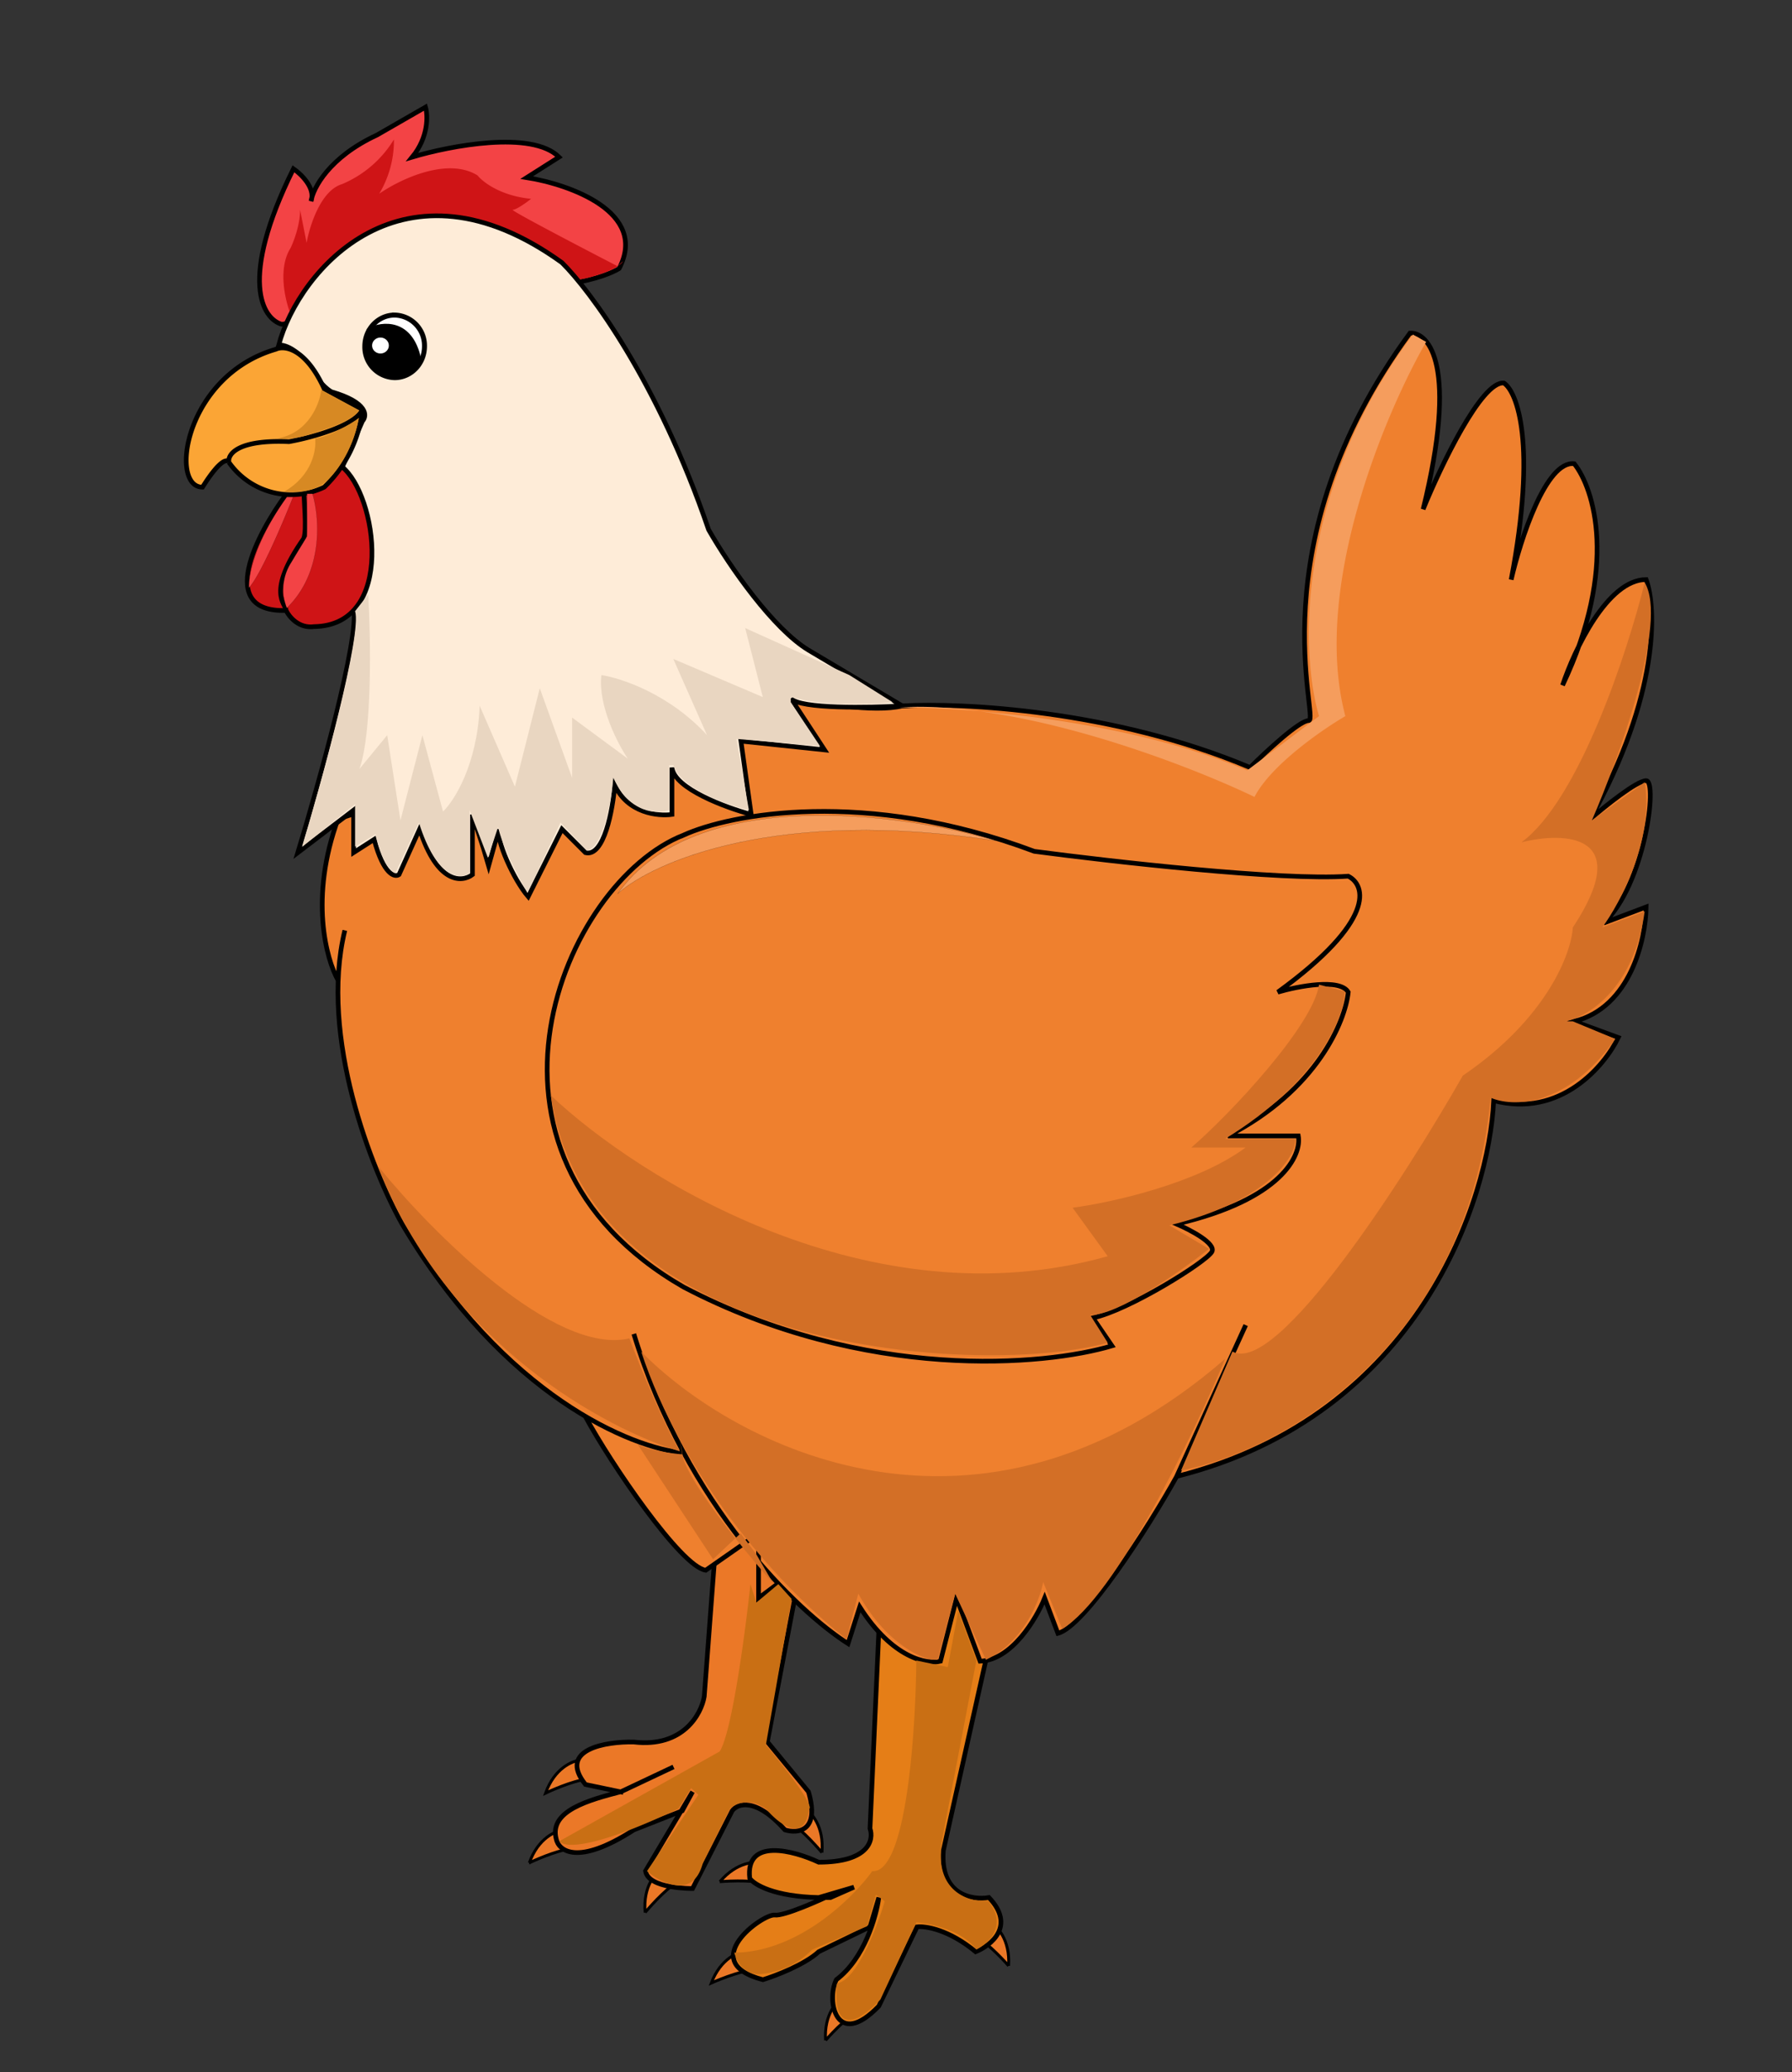
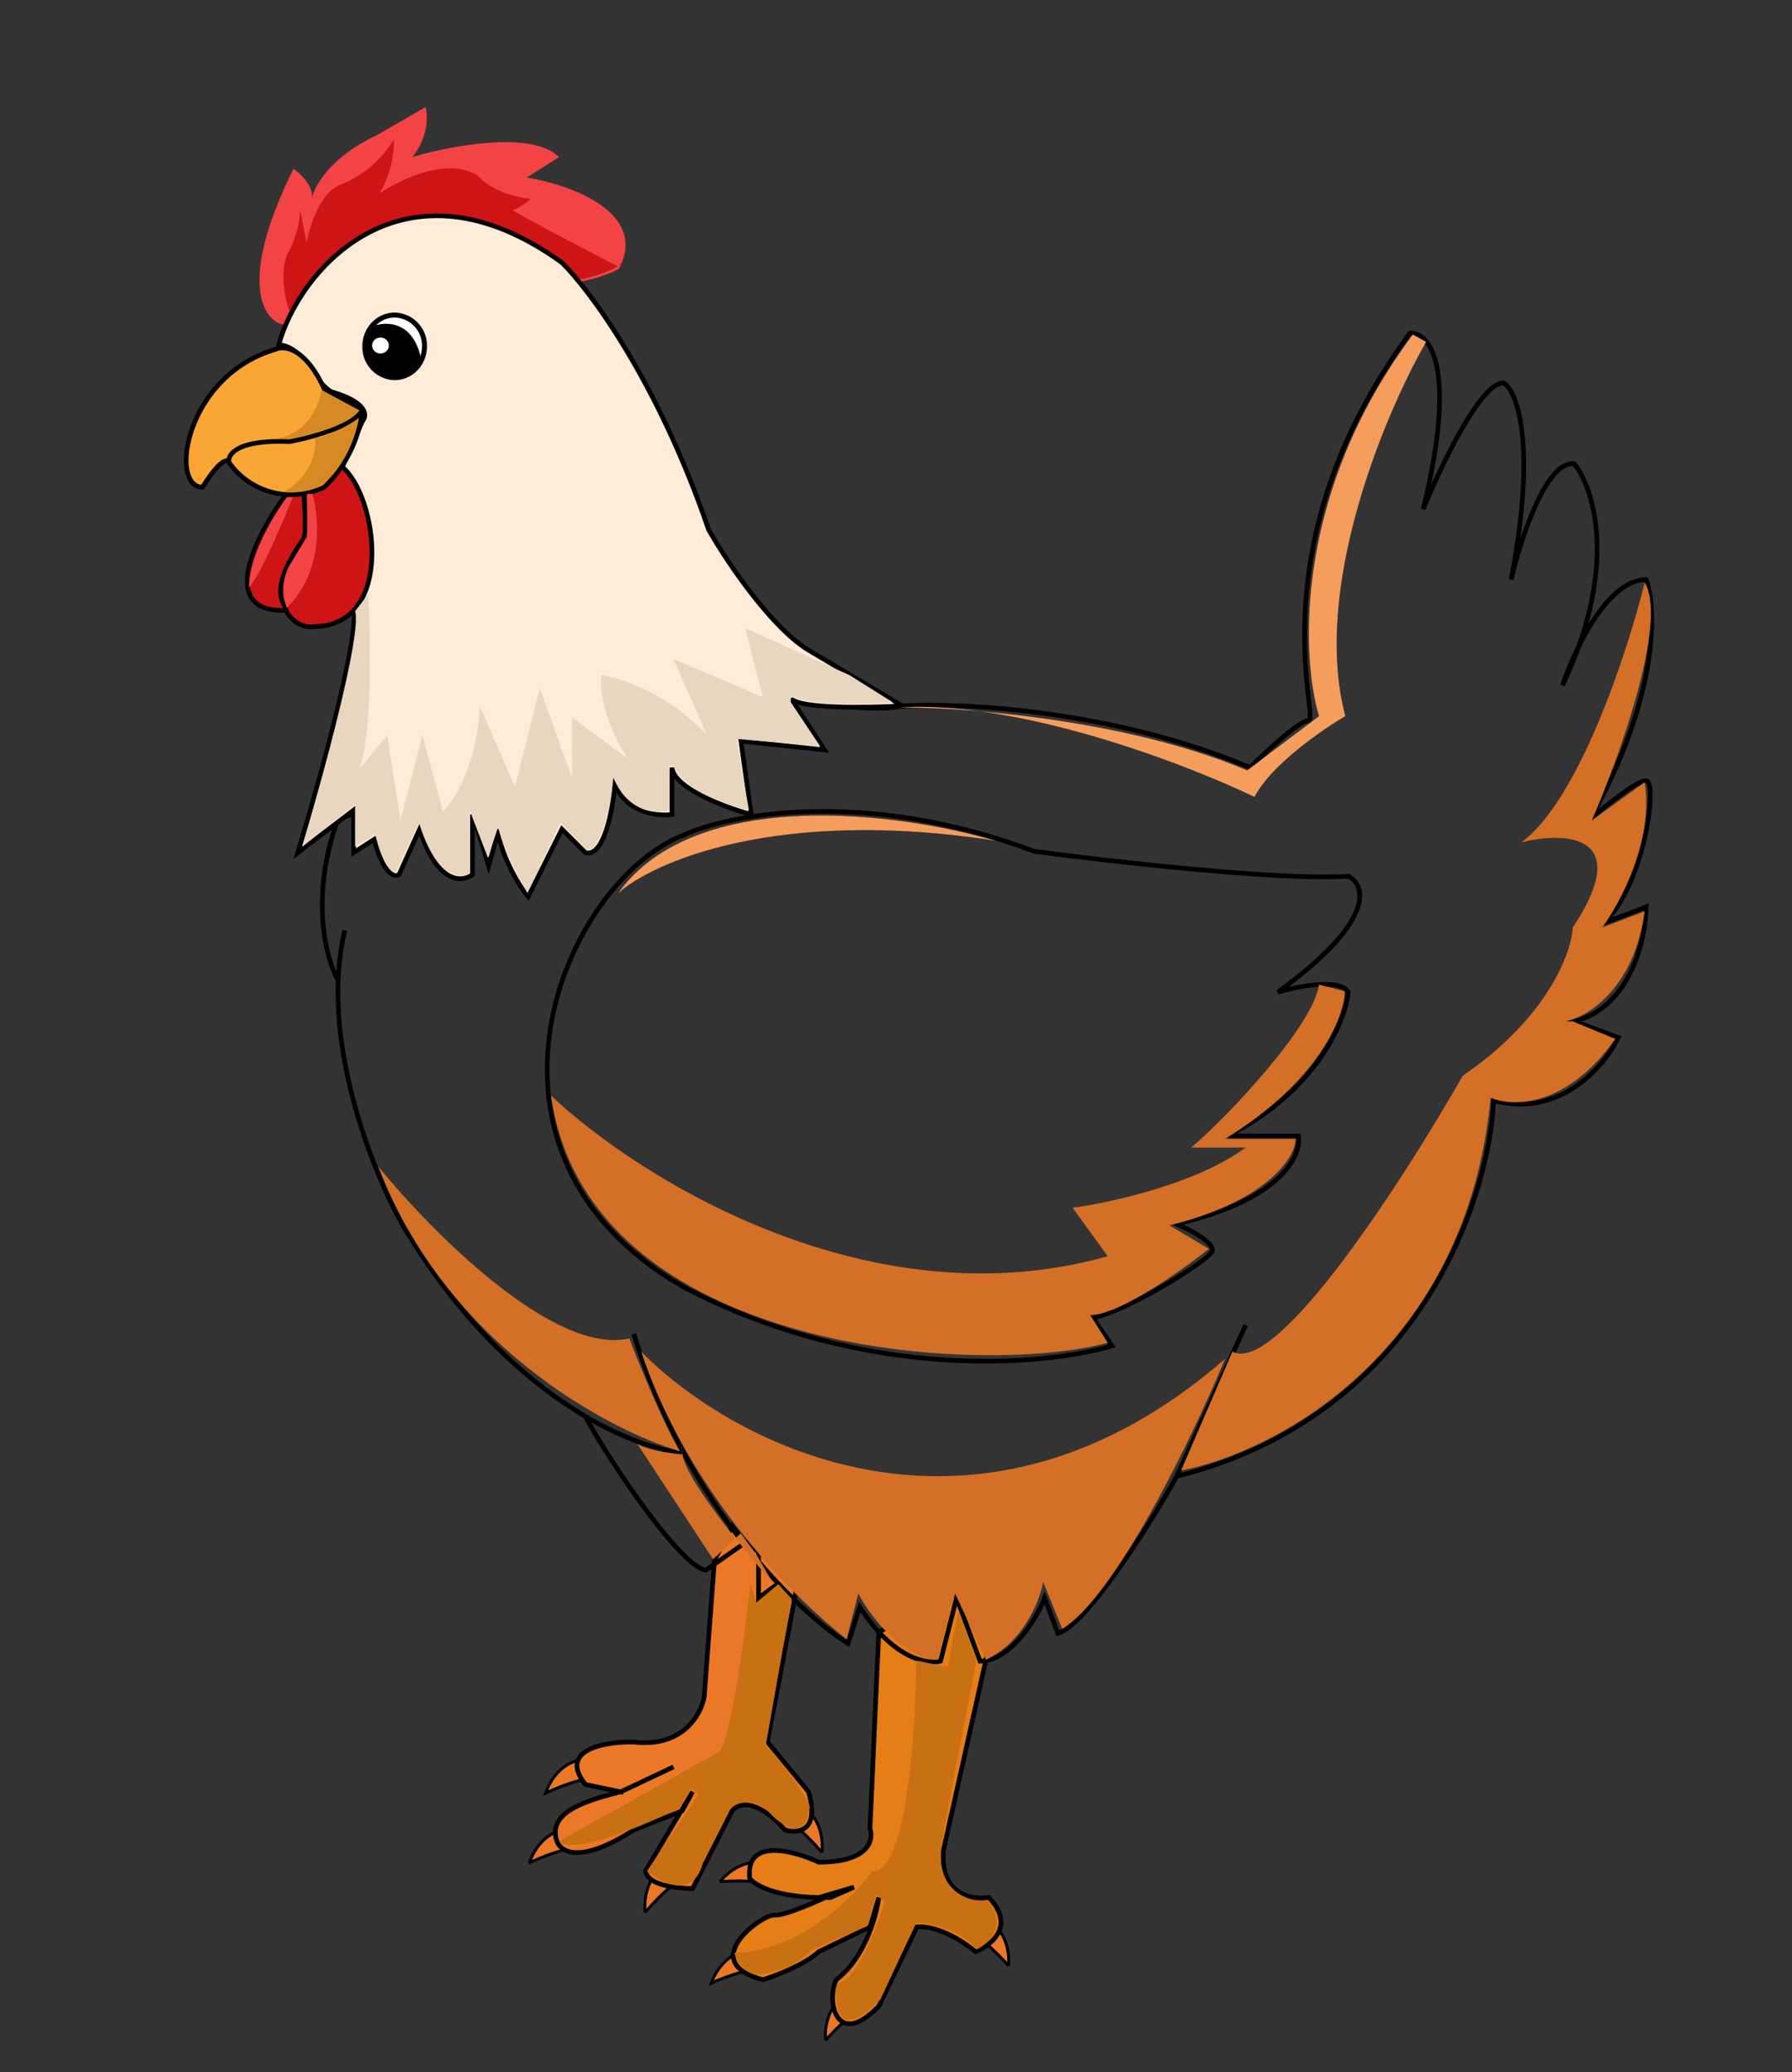
<svg xmlns="http://www.w3.org/2000/svg" width="173" height="200" fill="none" viewBox="0 0 173 200">
  <rect x="0" y="0" width="173" height="200" fill="#333333" stroke="none" />
  <path fill="#EB7827" stroke="#000" stroke-width=".28" d="M69.5 181.62c1.64-1.94 3.5-2.01 4.22-1.8l.3 2.08c-.88-.46-3.39-.37-4.53-.28Zm-.83 9.78c.91-2.38 2.64-3.05 3.39-3.1l.97 1.87c-.98-.14-3.32.77-4.36 1.23Zm11.03 5.53c-.16-2.54 1.13-3.87 1.8-4.22l1.65 1.29c-.95.28-2.7 2.07-3.45 2.93Zm17.67-7.19c.16-2.54-1.13-3.87-1.8-4.22l-1.65 1.29c.95.28 2.7 2.07 3.45 2.93Z" />
  <path fill="#E57E17" d="m84 176.49.84-18.98 6.24-3.12 3.11-1.27 1.28 5.8-4.4 19.7c-.33 4.3 2.8 4.8 4.4 4.53 2.6 2.72.23 4.62-1.28 5.23-2.6-2.15-4.86-2.5-5.66-2.4l-3.69 7.65c-4.1 4.25-5.1-.52-4.1-2.55 2.72-2.04 3.87-6.14 4.1-7.93l-.85 2.83-4.95 2.4c-1.36 1.25-4.16 2.32-5.39 2.7-6.51-1.7 0-6.38 1.14-6.24.73.1 3.14-.9 4.88-1.69h-.63c-4.3-.09-6.22-1.24-6.66-1.85-.45-3.96 4.25-2.69 6.66-1.56 4.87 0 5.33-2.17 4.95-3.25" />
  <path stroke="#000" stroke-width=".45" d="M79.04 183.15c-4.3-.09-6.22-1.24-6.66-1.85-.45-3.96 4.25-2.69 6.66-1.56 4.87 0 5.33-2.17 4.95-3.25l.85-18.98 6.24-3.12 3.11-1.27 1.28 5.8-4.4 19.7c-.33 4.3 2.8 4.8 4.4 4.53 2.6 2.72.23 4.62-1.28 5.23-2.6-2.15-4.86-2.5-5.66-2.4l-3.69 7.65c-4.1 4.25-5.1-.52-4.1-2.55 2.72-2.04 3.87-6.14 4.1-7.93l-.85 2.83-4.95 2.4c-1.36 1.25-4.16 2.32-5.39 2.7-6.51-1.7 0-6.38 1.14-6.24.9.12 4.34-1.41 5.95-2.19m-1.7.5h1.13l2.27-1-1.7.5m-1.7.5 1.7-.5" />
  <path fill="#EB7827" stroke="#000" stroke-width=".28" d="M52.67 173.07c.86-2.4 2.58-3.11 3.32-3.17l1.01 1.84c-.98-.11-3.3.84-4.33 1.33Zm-1.57 6.73c.86-2.4 2.57-3.11 3.32-3.17l1 1.84c-.98-.11-3.29.84-4.32 1.33Zm11.18 4.8c-.22-2.55 1.03-3.91 1.69-4.28l1.69 1.25c-.94.3-2.64 2.14-3.38 3.02Zm17.07-5.79c.22-2.54-1.03-3.9-1.69-4.27l-1.69 1.24c.94.31 2.64 2.15 3.38 3.03Z" />
  <path fill="#EB7827" d="m67.99 163.74.99-13.17 1.7-3.26L72 149l5.12 3.19-3.04 15.93 3.97 4.82c1.13 3.85-1.04 4.06-2.27 3.68-2.83-3.17-4.58-2.55-5.1-1.84l-3.82 7.5s-4.3.05-4.54-1.7l3.41-5.75-4.54 1.79c-5.44 3.51-7.27 2.03-7.5.85-.69-2.72 3.25-3.75 6.23-4.53l-3.4-.71c-2.72-3.4 1.98-4.16 4.67-4.1 4.76.56 6.52-2.7 6.8-4.4" />
  <path stroke="#000" stroke-width=".45" d="m59.92 172.95-3.4-.71c-2.72-3.4 1.98-4.16 4.67-4.1 4.76.56 6.52-2.7 6.8-4.4l.99-13.17 1.7-3.26L72 149l5.12 3.19-3.04 15.93 3.97 4.82c1.13 3.85-1.04 4.06-2.27 3.68-2.83-3.17-4.58-2.55-5.1-1.84l-3.82 7.5s-4.3.05-4.54-1.7l4.54-7.64-1 1.84-4.67 1.84c-5.44 3.51-7.27 2.03-7.5.85-.69-2.72 3.25-3.75 6.23-4.53Zm0 0 5.1-2.41" />
  <path fill="#F34345" d="M27.2 31.3c-1.85-.52-4.2-4.25 1.13-15.01.68.47 1.89 1.62 1.78 2.76.4-1.39 2.05-4.05 6.3-6.02l4.67-2.69c.23.8.3 2.89-1.28 4.82 3.64-1.09 11.56-2.61 14.17 0l-3.12 1.98c4.15.66 11.76 3.34 8.92 8.78-.52.33-2.18 1.08-4.67 1.42z" />
-   <path stroke="#000" stroke-width=".45" d="M27.2 31.3c-1.85-.52-4.2-4.25 1.13-15.01.75.52 2.15 1.87 1.7 3.12.19-1.23 1.73-4.23 6.37-6.38l4.68-2.69c.23.8.3 2.89-1.28 4.82 3.64-1.09 11.56-2.61 14.17 0l-3.12 1.98c4.15.66 11.76 3.34 8.92 8.78-.52.33-2.18 1.08-4.67 1.42z" />
  <path fill="#CF1416" d="M28.05 23.94c-1.25 1.98-.52 5.07 0 6.37l25.7-2.9 2.9-.57c1.93-.5 3.26-1.13 3.48-1.63l-.5.49s-10.55-5.45-10.13-5.45c.34 0 1.33-.7 1.77-1.06-2.94-.28-4.67-1.63-5.17-2.26-2.94-1.82-7.55.42-9.49 1.77a10 10 0 0 0 1.42-5.24A10.7 10.7 0 0 1 33 17.78c-2.04.62-3.11 4.03-3.4 5.66l-.63-3.19c0 1.48-.62 3.07-.92 3.69" />
-   <path fill="#EF802E" d="M76.49 67.28c2.4.57 7.9 1.53 10.62.85 5.71-.33 20.42.4 33.57 5.95 1.51-1.51 4.76-4.53 5.66-4.53 1.14 0-5.23-17 9.78-37.4 1.84-.1 4.67 3.18 1.27 17 1.7-4.16 5.64-12.4 7.8-12.18 1.27.85 3.2 5.83.7 18.98.9-3.87 3.37-11.53 6.1-11.2 1.67 2.1 3.75 8.3.43 17.64 1.56-3.15 3.9-6.44 6.5-6.44 1 2.69 1.3 11.08-5.38 23.09 1.42-1.23 4.48-3.69 5.38-3.69 1.14 0-.14 10.06-4.1 13.74l4.1-1.55c-.04 3.11-1.5 9.68-6.94 11.04l4.25 1.56c-1.32 2.74-5.58 7.8-12.04 6.1-.42 9.44-7.14 30.36-30.6 36.25-2.73 4.96-8.86 14.48-11.47 15.16l-1.27-3.4c-.8 1.98-3.17 5.98-6.23 6.09l-2.27-6.1-1.56 6.1c-1.27.33-4.61-.25-7.79-5.24l-1.13 3.54c-2.07-1.3-5.26-3.96-8.64-7.9L71.8 149l-3.67 2.56c-2.38-.34-9.17-10.3-11.63-14.86-5.46-3.21-12-8.95-17.69-18.57-2.44-4.37-6.52-14.3-6.17-23.51-1.15-2.03-2.78-8 0-15.58l37.19-11.76z" />
  <path stroke="#000" stroke-width=".45" d="M113.6 142.5c23.45-5.9 30.17-26.83 30.6-36.27 6.45 1.7 10.71-3.35 12.03-6.09l-4.25-1.56c5.44-1.36 6.9-7.93 6.94-11.04l-4.1 1.55c3.96-3.68 5.24-13.74 4.1-13.74-.9 0-3.96 2.46-5.38 3.69 6.69-12.01 6.38-20.4 5.38-23.1-3.74 0-6.94 6.8-8.07 10.2 5.44-11.44 3.02-19.02 1.13-21.38-2.72-.34-5.2 7.32-6.09 11.19 2.5-13.15.57-18.13-.7-18.98-2.16-.23-6.1 8.02-7.8 12.18 3.4-13.82.57-17.1-1.27-17-15.01 20.4-8.64 37.4-9.78 37.4-.9 0-4.15 3.02-5.66 4.53-13.15-5.55-27.86-6.28-33.57-5.95-2.72.68-8.21-.28-10.62-.85h-6.66L32.64 79.04c-2.78 7.59-1.15 13.55 0 15.58m80.96 47.87 6.66-14.59m-6.66 14.6c-2.74 4.95-8.87 14.47-11.47 15.15l-1.28-3.4c-.8 1.98-3.17 5.98-6.23 6.09l-2.27-6.1-1.56 6.1c-1.27.33-4.61-.25-7.79-5.24l-1.13 3.54c-4.77-3.02-15.58-13.23-20.68-29.89m4.82 11.48c-4.96-.43-17.34-5.44-27.2-22.1-2.88-5.15-8.02-18.02-5.52-28.33m23.21 46.9c2.46 4.57 9.25 14.52 11.63 14.86l5.1-3.56v6.25l1.9-1.42M66 80.6c-11.62 4.54-22.67 30.6 0 43.63 17.57 9.18 34.89 7.6 41.35 5.67l-1.84-2.7c3.4-.7 10.91-5.38 11.48-6.37.45-.8-2.08-2.12-3.4-2.69 10.2-2.38 12.08-6.66 11.75-8.5h-6.8c8.62-4.42 11.34-11.1 11.62-13.88-.8-1.36-4.86-.57-6.8 0 9.52-6.91 8.5-10.34 6.8-11.19-6.46.45-22.9-1.42-30.31-2.4-16.32-6.13-29.37-3.6-33.85-1.57Z" />
  <path fill="#FEECD8" stroke="#000" stroke-width=".45" d="M54.25 25.35c-15.3-11.04-25.4.71-27.34 7.94 1.14 0 2.27 1.13 2.7 1.7 1.01 1.81 2.02 2.64 2.4 2.83 3.51 1.02 3.45 2.31 2.98 2.83L33 45.18c4.3 5.9 2.55 11.53 1.14 13.6.56 2.84-3.36 16.86-5.39 23.52l5.39-4.11v4.1l1.98-1.27c.9 3.4 1.98 3.68 2.4 3.4l1.99-4.4c1.7 5.33 4.1 5.16 5.1 4.4v-5.8l1.06 3.25.5 1.7.99-3.54c-.28.99 1.37 4.81 2.83 6.51l3.26-6.51 2.27 2.27c1.8.45 2.64-4.16 2.83-6.52 1.24 2.72 4.2 3.02 5.52 2.83v-4.53c.23 2.04 5.2 3.87 7.65 4.53l-.99-7.08 8.07.85-3.25-4.96c.9 1.02 7.55.9 10.76.71l-9.06-5.38c-3.4-2.06-7.56-7.98-9.64-11.62C63.54 36.86 56.94 28 54.25 25.35Z" />
  <path fill="#CF1416" d="M27.62 58.92c-6.8.23-2.83-7.36 0-11.19l1.7-.85L33 45.04c3.4 2.7 5.24 15.33-2.69 15.44-1.47.2-2.4-.95-2.69-1.56" />
  <path stroke="#000" stroke-width=".45" d="M27.62 58.92c-6.8.23-2.83-7.36 0-11.19L33 45.04m-5.38 13.88c0-.63-1.98-1.7 1.7-6.94.33-.85 0-3.74 0-5.1L33 45.04m-5.38 13.88c.28.6 1.22 1.76 2.7 1.56 7.92-.11 6.08-12.75 2.68-15.44" />
  <path fill="#FBA535" d="M26.63 33.71c.8-.38 2.86-.14 4.67 3.82l3.7 1.99a12.2 12.2 0 0 1-3.69 7.5 7.34 7.34 0 0 1-9.2-2.4c-.15-.33-.85-.31-2.55 2.4-3.26 0-1.7-10.76 7.08-13.31" />
  <path stroke="#000" stroke-width=".45" d="m34.99 39.52-3.69-1.99c-1.81-3.96-3.87-4.2-4.67-3.82-8.78 2.55-10.34 13.31-7.08 13.31 1.7-2.71 2.4-2.73 2.55-2.4m12.89-5.1a12.2 12.2 0 0 1-3.69 7.5 7.34 7.34 0 0 1-9.2-2.4m12.89-5.1c-.68 1.58-5 2.74-7.09 3.11-4.97-.22-5.94 1.23-5.8 1.99" />
  <path fill="#FFFEFE" stroke="#000" stroke-width=".48" d="M40.98 33.43c0 1.68-1.3 3.02-2.88 3.02a2.95 2.95 0 0 1-2.88-3.02c0-1.68 1.3-3.02 2.88-3.02a2.95 2.95 0 0 1 2.88 3.02Z" />
  <path fill="#000" stroke="#000" stroke-width=".45" d="M35.62 31.87c1.28-.64 4.03-.96 4.82 2.83-.7 2.62-6.37 2.2-4.82-2.83Z" />
  <ellipse cx="36.73" cy="33.35" fill="#fff" rx=".81" ry=".77" />
  <path fill="#F34345" d="M24.04 56.73c1.14-1.25 3.3-6.35 4.25-8.75h-.6c-3.09 4.28-3.72 7.61-3.65 8.75m3.66 1.95c3.59-3.52 3.14-8.81 2.47-11.02h-.53v4.11l-1.52 2.51a4.8 4.8 0 0 0-.43 4.4" />
  <path stroke="#000" stroke-width=".01" d="M24.04 56.73c1.14-1.25 3.3-6.35 4.25-8.75h-.6c-3.09 4.28-3.72 7.61-3.65 8.75Zm3.66 1.95c3.59-3.52 3.14-8.81 2.47-11.02h-.53v4.11l-1.52 2.51a4.8 4.8 0 0 0-.43 4.4Z" />
  <path fill="#D78923" d="M26.74 42.32c3.03-.49 4.11-3.32 4.28-4.68l3.61 1.98c-.5.91-2.76 1.7-3.82 1.99-1.96.8-3.53.8-4.07.7m.7 5.14c2.72-1.56 3.12-4.07 2.98-5.13 1.36-.17 3.37-1.37 4.21-1.95-.6 3.34-2.4 5.5-3.22 6.16-1 .96-3.06 1.01-3.97.92" />
  <path fill="#D36F26" d="M60.76 129.18c-7.25 1.7-19.16-10.34-24.22-16.57C43 129.7 58.66 138 65.65 140.09c-1.36-2.16-3.85-8.12-4.89-10.91m46.18-7.93c-22.89 6.46-45.2-7.44-53.75-15.51 3.6 25.2 42 27.12 53.75 23.86l-1.7-2.69c2.6.12 8.74-4.2 11.47-6.37l-3.82-2.27c9.06-2.2 12.18-6.37 12.18-8.35h-6.8c9.07-5.53 11.55-11.9 11.55-14.24l-2.48-.64c-.57 3.97-8.69 12.6-12.33 15.72h5.24c-4.75 3.52-13.12 5.34-16.7 5.81z" />
  <path fill="#D36F26" d="M118.27 131.16c-23.9 20.74-47.45 8.36-56.37-.7 3.82 11.6 12.6 22.09 19.83 27.75l1.13-4.39c2.6 4.76 6.28 6.52 7.65 6.38l1.7-6.38 2.97 6.38c3.63-1.7 5.2-5.71 5.53-7.5l1.84 4.52c5.21-3.17 12.65-18.7 15.72-26.06" />
  <path fill="#D36F26" d="m68.84 150.5-7.3-11.12c1.08.62 3.33.92 4.32.99-.4-2.5-.1-.8.09.35.5 1.72 2.77 4.9 5.04 7.75l.51-.47 1.5 2 1.65 2.83c-.98-1.1-2.32-2.67-3.66-4.36z" />
  <path fill="#F59D5D" d="M137.68 33c-3.97 6.9-11.08 23.77-7.8 36.12-2.26 1.32-7.19 4.73-8.77 7.8-5.2-2.5-16.3-6.88-26.5-8.26a94 94 0 0 0-7.78-.39c2.44-.14 5.08.02 7.79.39 7.55.65 17.72 2.27 25.78 5.7l6.94-5.24c-1.75-5.9-2.38-21.53 9.06-36.83z" />
  <path fill="#D36F26" d="M146.88 81.3c5.56-4.08 10.25-18.41 11.9-25.07 2.27 3.74-2.45 16.86-5.1 22.95l5.1-3.68c.9 5.55-2.36 11.66-4.1 14.02l4.1-1.56c-1.02 7.48-5.52 10.2-7.65 10.62h.71l4.1 1.7c-4.75 6.69-10 6.57-12.03 5.67-2.38 24.7-20.92 34.28-29.89 35.98l4.96-11.48c4.3 2.38 16.62-16.76 22.24-26.63 8.16-5.55 10.48-11.85 10.62-14.3 6-9.07-.8-9.26-4.96-8.22" />
  <path fill="#F59D5D" stroke="#000" stroke-width=".01" d="M59.63 86.26c3.4-3.07 15.47-8.38 36.55-5.1-9.07-2.69-29.07-5.44-36.55 5.1Z" />
  <path fill="#E9D6C1" d="M34.7 74.22c1.25-3.51 1.09-12.7.85-16.85l-1.27 1.62c.68 2.16-3.12 16.06-5.1 22.74l5.1-4.11v4.1l1.98-1.2c.57 2.67 1.51 3.62 1.91 3.76l2.27-4.89c1.7 5.44 3.97 5.52 4.89 4.89v-6.1l1.77 4.61.99-2.97c.34 1.75 2.03 4.98 2.83 6.37l3.19-6.8 2.55 2.7c1.58-.3 2.36-4.8 2.55-7.02 1.58 3.48 4.25 3.53 5.38 3.12v-4.32H65c.8 2.32 5.2 3.84 7.3 4.32l-1.2-6.87 8.07.7-2.83-4.24v-.5c3.5.96 8.02.73 9.84.5L82 65.16l-10.06-4.54 1.7 6.66L65 63.6l3.26 7.36c-3.62-3.96-8.3-5.52-10.2-5.8-.34 2.94 1.56 6.6 2.55 8.07l-5.38-3.97v5.81l-3.12-8.64-2.4 9.5-3.4-7.8c-.23 5.67-2.46 9.16-3.54 10.2l-1.99-7.37-2.12 8.22-1.28-8.22z" />
  <path fill="#C96F14" d="M69.48 169.05c1.19-1.87 2.47-11.54 2.97-16.15l.57 1.78 2.12-1.78 1.28 1.42-2.48 14.1c3.96 4.75 4.44 6.09 4.18 6.16-.46 3.45-2.98 1.43-4.18 0-1.65-1.14-3-.48-3.47 0l-2.62 5.24c-.9 3.5-3.97 1.98-5.39.78l4.96-7.37-.7-.64-1.21 1.98c-8.44 4.03-11.17 3.76-11.47 3.12zM84.2 180.6c3.3.28 4.2-13.44 4.26-20.33l3.04.64 1-5.39 1.76 4.75-3.33 17.42c-.79 4.93 2.65 5.93 4.47 5.8 1.92 2.33.04 4.1-1.14 4.68-1.36-1.87-4.43-2.52-5.8-2.62L84.99 193c-4.03 4.2-4.47.7-4.18-1.56 1.92-.34 3.87-5.43 4.6-7.93l-.85-.64-.85 3.05-5.31 2.26a8 8 0 0 1-4.82 2.34c-1.7.23-2.5-1.27-2.69-2.05 6.18-.06 11.45-5.27 13.32-7.87" />
</svg>